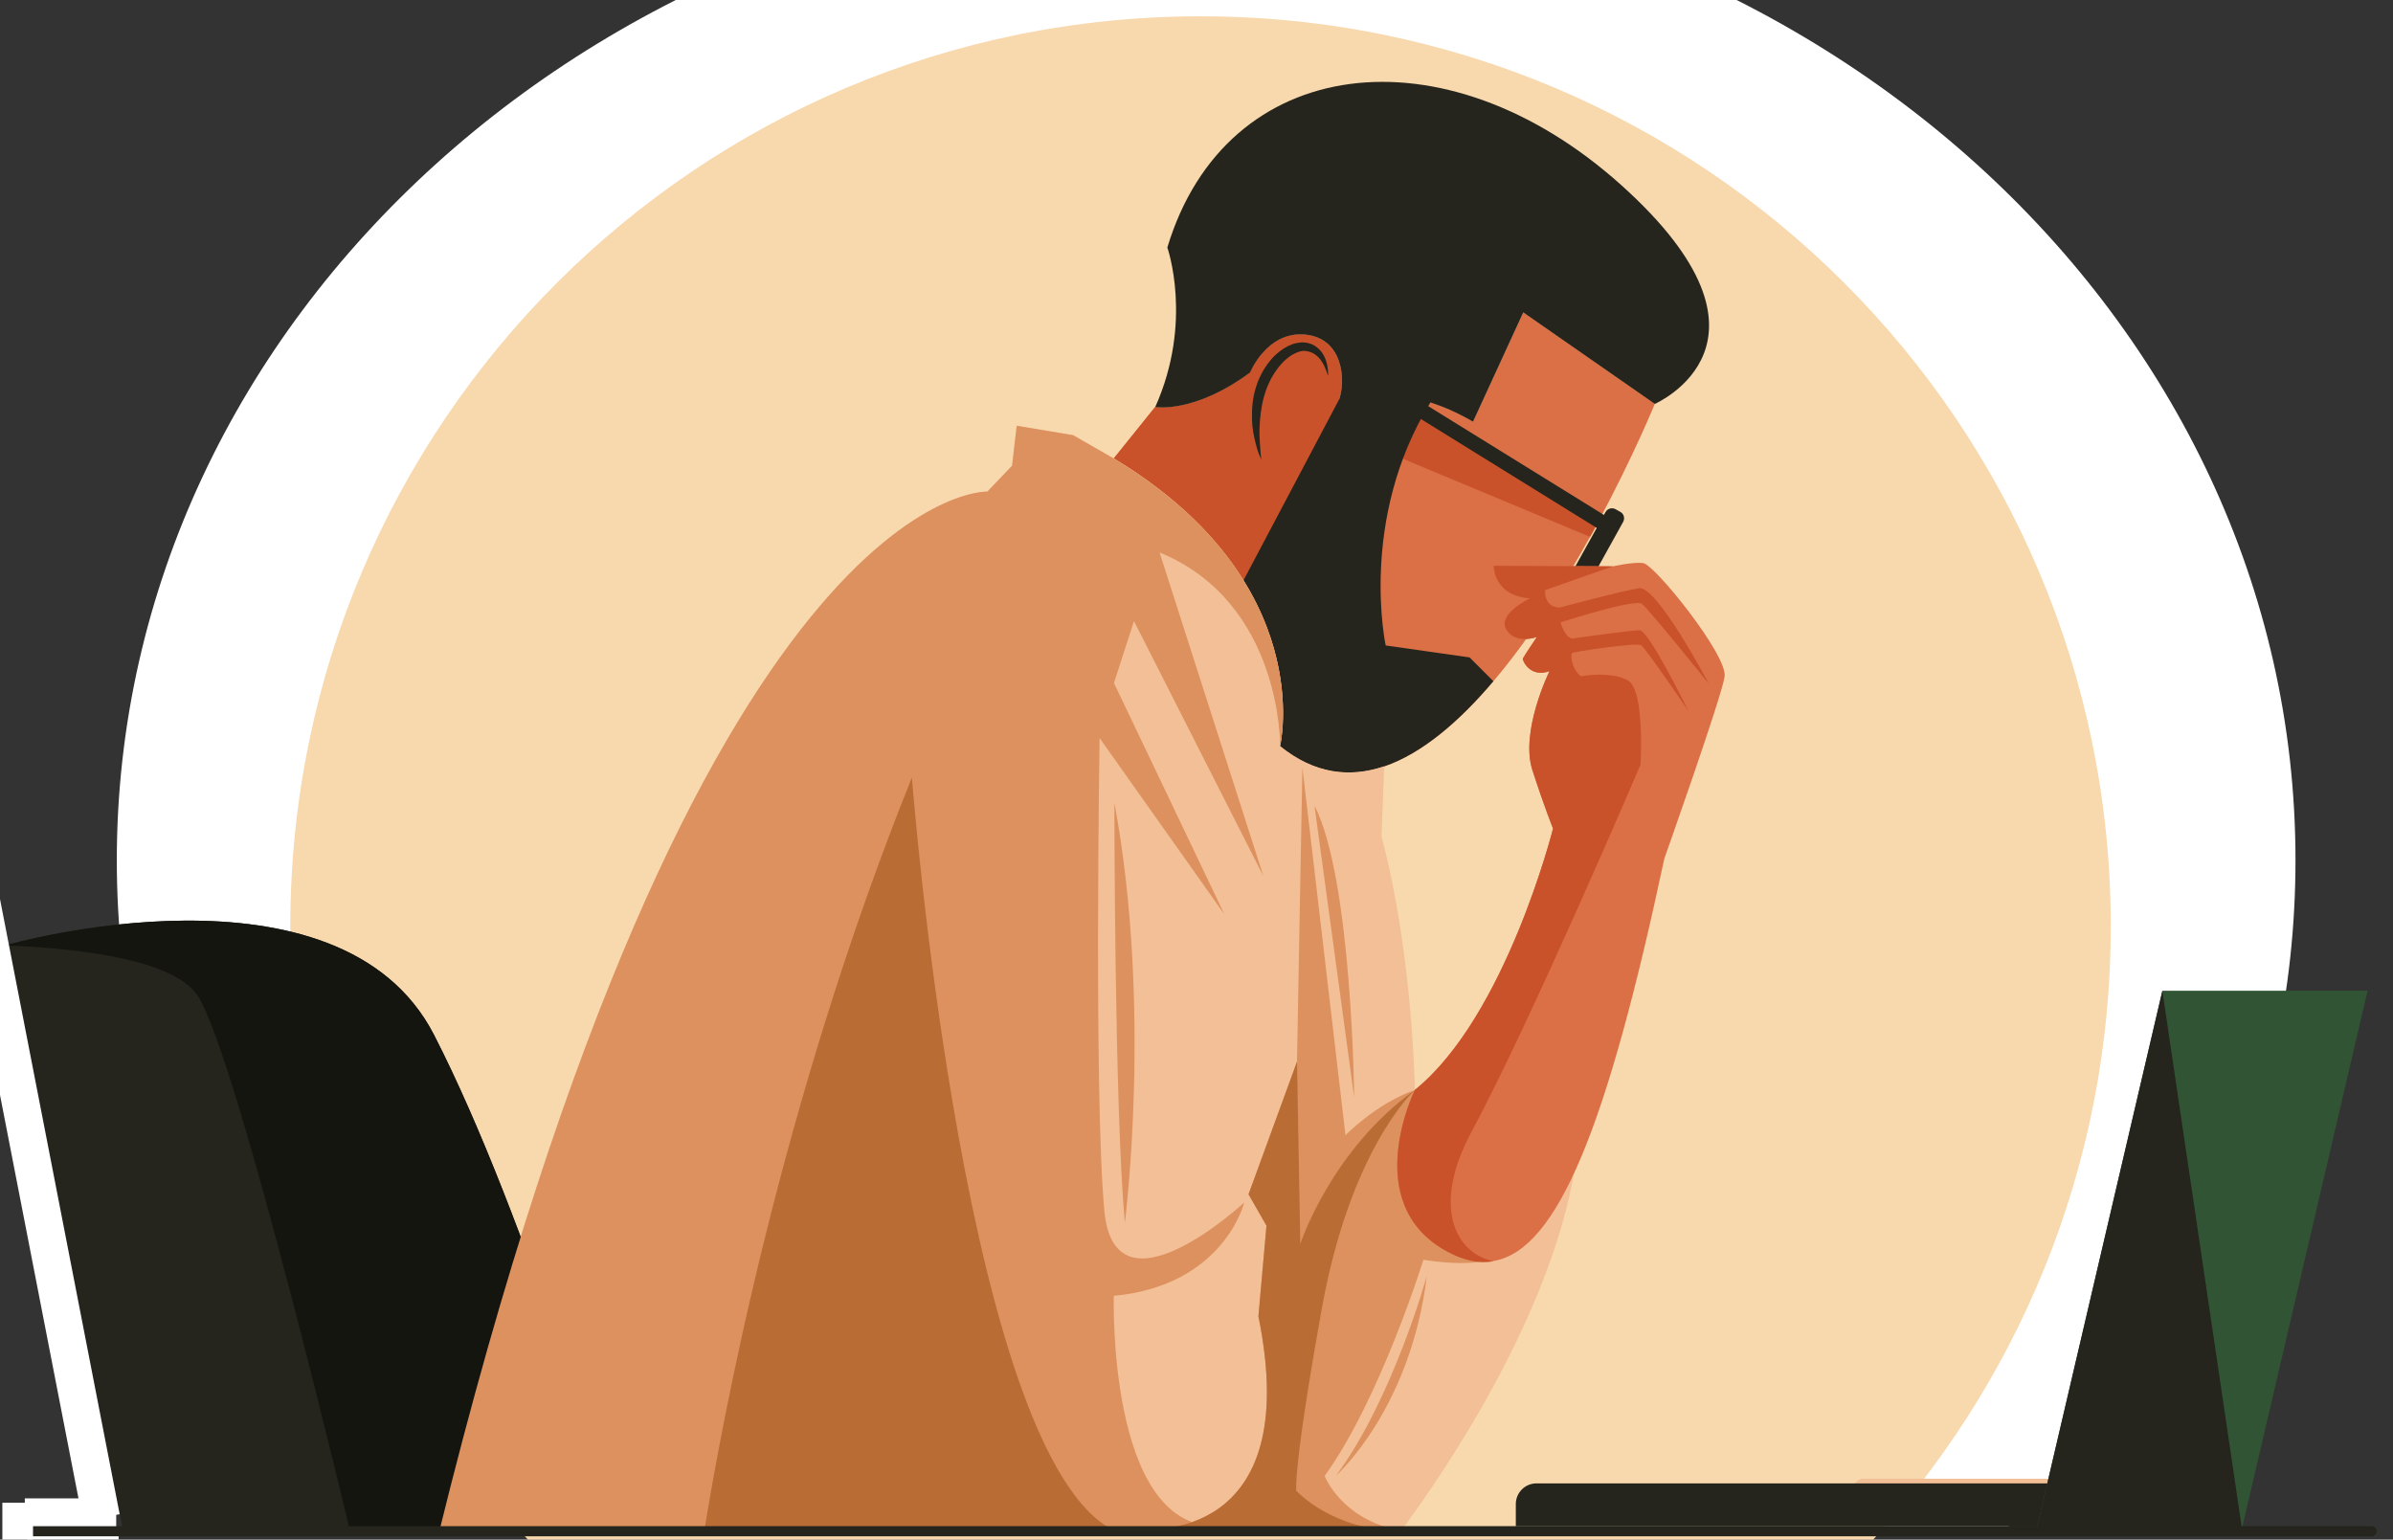
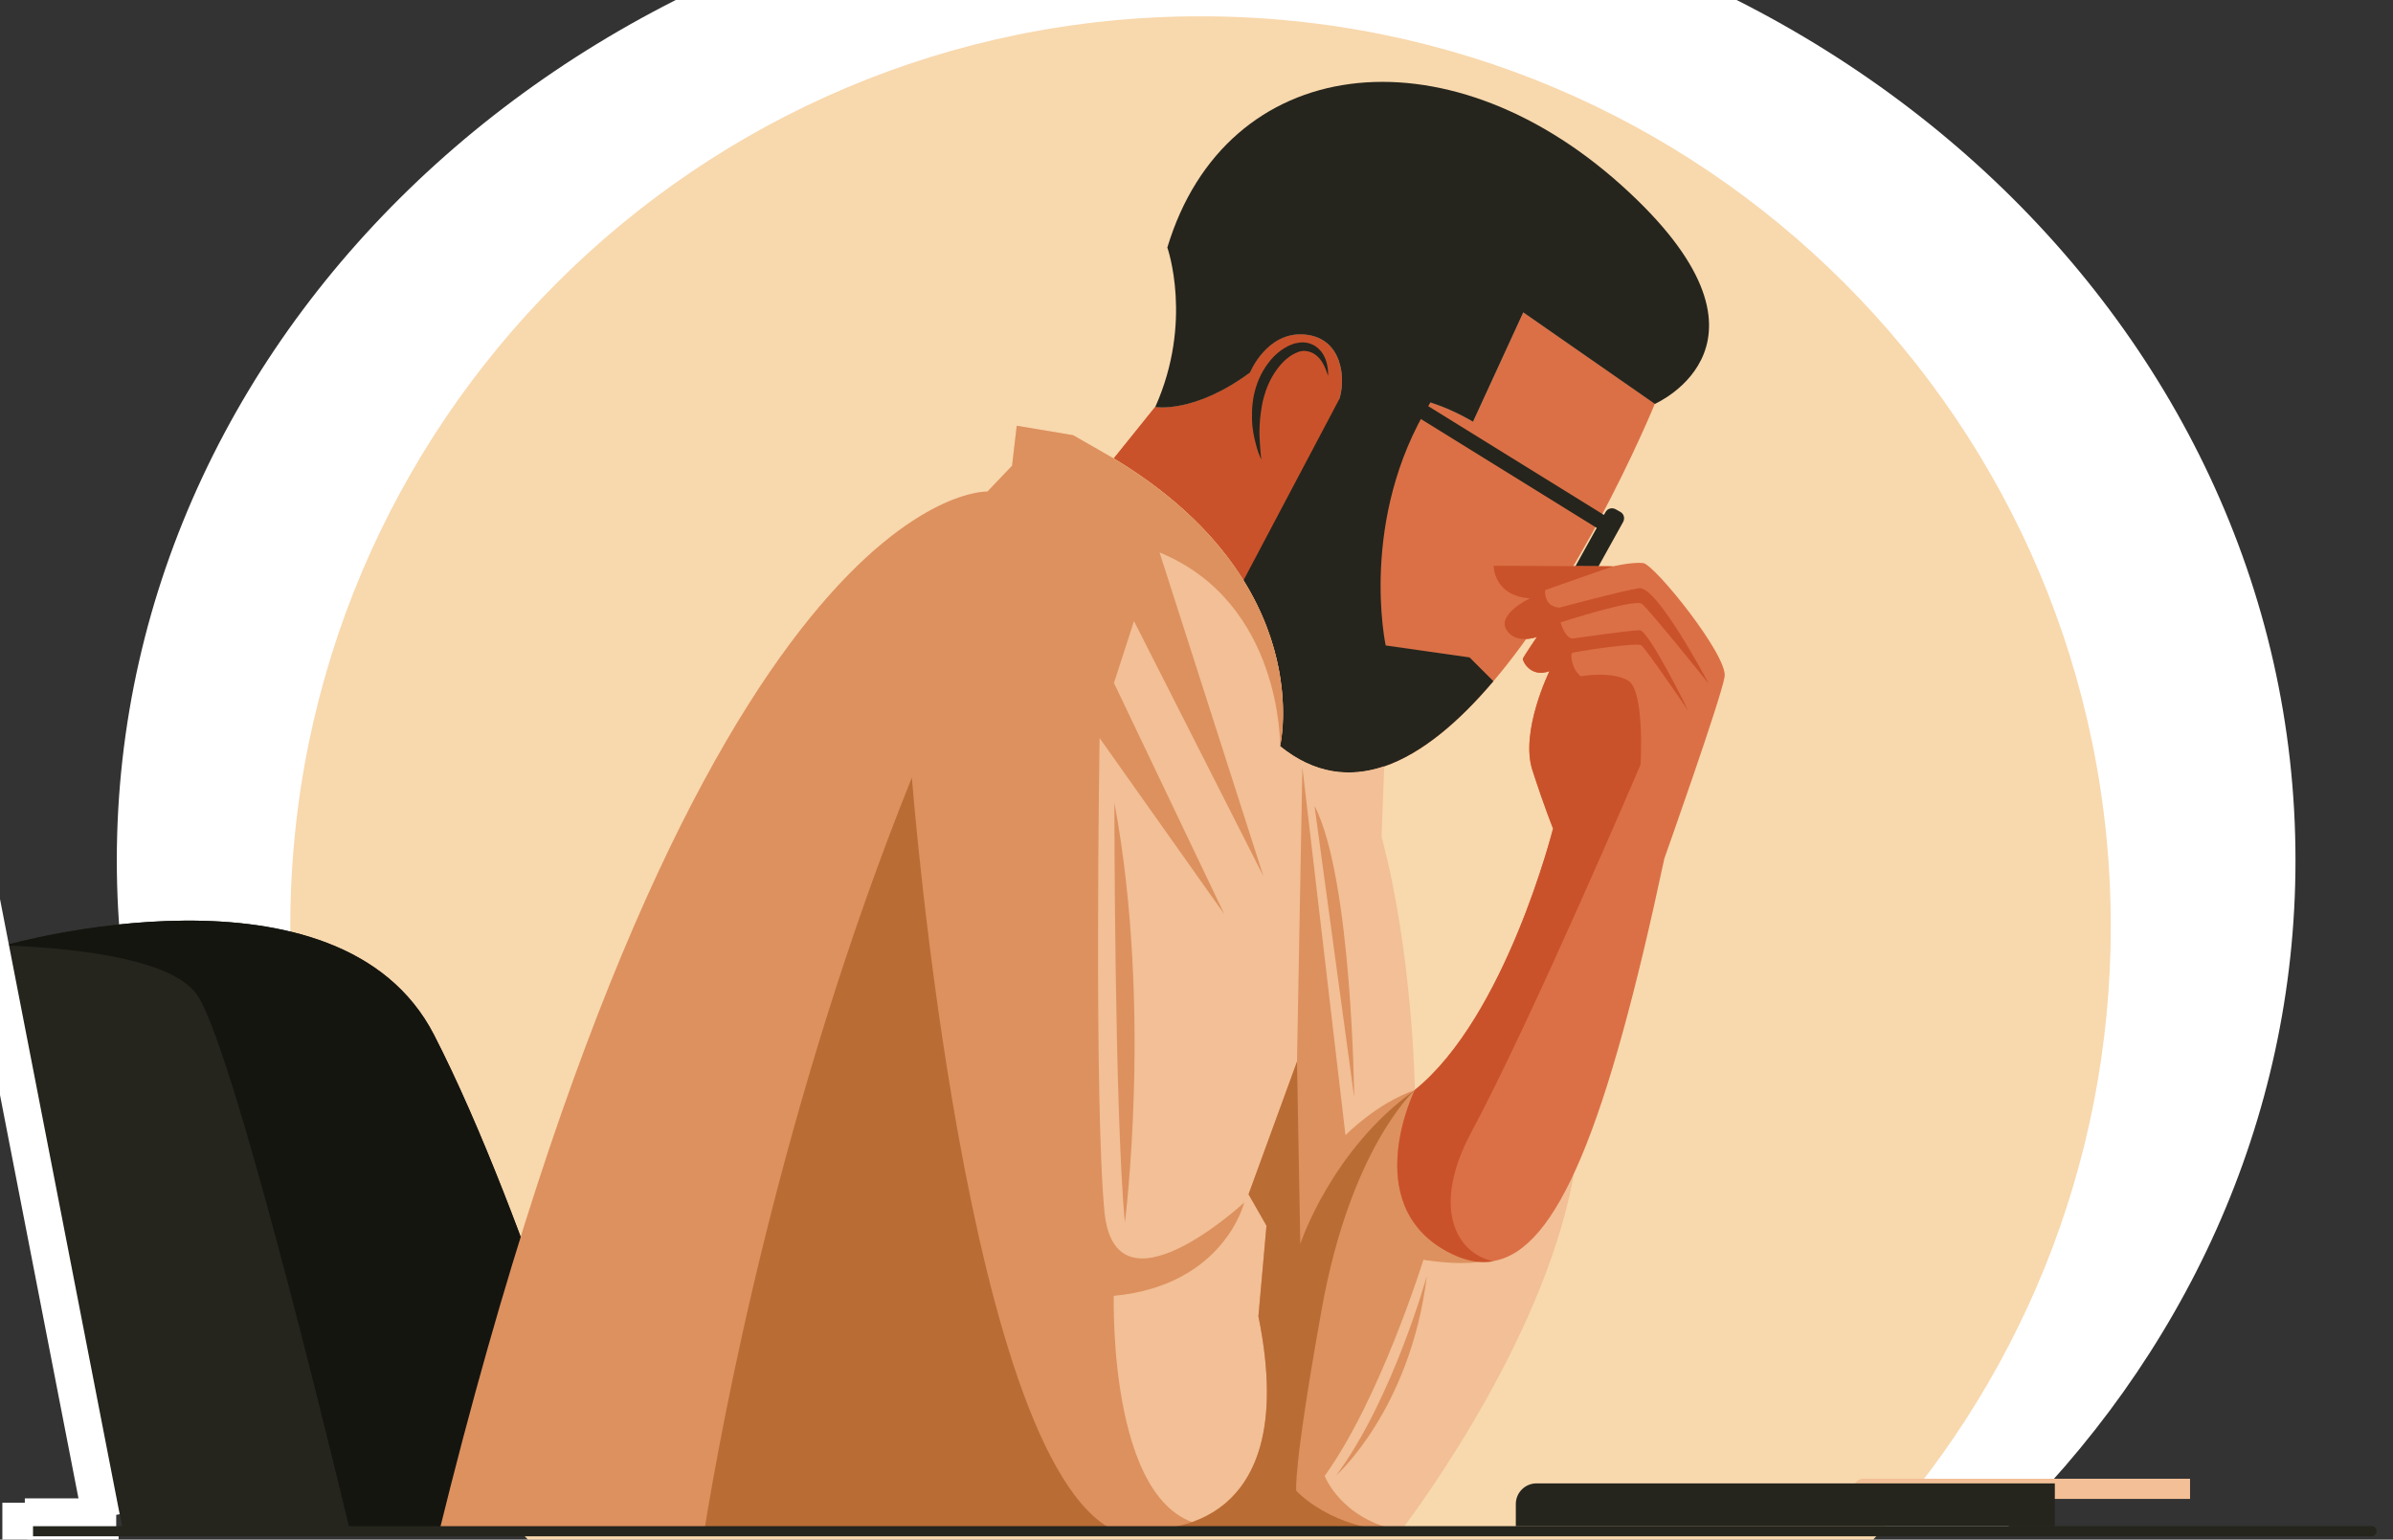
<svg xmlns="http://www.w3.org/2000/svg" version="1.1" id="Layer_1" x="0px" y="0px" viewBox="0 0 1600 1029.5" style="enable-background:new 0 0 1600 1029.5;" xml:space="preserve">
  <rect x="0" y="0" width="1600" height="1029.5" fill="#333333" stroke="none" />
  <style type="text/css">
	.st0{fill:#FFFFFF;}
	.st1{fill:#F8D8AD;}
	.st2{fill:#DB7046;}
	.st3{fill:#CA522A;}
	.st4{fill:#25251D;}
	.st5{fill:#F2BF96;}
	.st6{fill:#DD915E;}
	.st7{fill:#151510;}
	.st8{fill:#BA6C35;}
	.st9{fill:#315534;}
</style>
  <path class="st0" d="M806.5-83.2c-402.2,0-728.4,294.8-728.4,658.5c0,174.5,75.2,333.3,197.7,451.1h1061.3  c122.6-117.8,197.7-276.6,197.7-451.1C1534.9,211.6,1208.7-83.2,806.5-83.2z" />
  <path class="st1" d="M802.7,10.9c-336.1,0-608.6,272.4-608.6,608.6c0,161.3,62.8,308,165.2,416.9h886.8  c102.4-108.9,165.2-255.6,165.2-416.9C1411.3,283.3,1138.8,10.9,802.7,10.9z" />
  <path class="st2" d="M1106.5,269.9c0,0-14.4,35.3-38,79.2c-1.7,3.3-3.5,6.6-5.4,9.9c-17.7,32-39.8,67.3-64.5,96.4  c-22.7,26.8-47.6,48.3-73.1,57c-23,7.8-46.6,5.2-69.6-13.5c0,0,10.7-45.1-17.8-99.3c-2-3.8-4.2-7.7-6.7-11.6  c-16.8-27-43.7-55.6-86.7-81.5l27.6-34.3c0,0,26.1,4.5,63.4-23.1c0,0,11.2-27.6,36.5-25.4c25.4,2.2,27.6,29.8,23.1,43.3  c0,0,15.8-6.1,40.5-2.7c6.3,0.8,13.2,2.3,20.6,4.7c8.9,2.9,18.4,7,28.5,12.9l33.6-73.1L1106.5,269.9L1106.5,269.9z" />
-   <path class="st3" d="M1068.5,349.1c-1.7,3.3-3.5,6.6-5.4,9.9l-164.6-68.7l51.6-17L1068.5,349.1z" />
  <path class="st3" d="M935.9,264.2l-97.8,135.4c-2-3.8-4.2-7.7-6.7-11.6c-16.8-27-43.7-55.6-86.7-81.5l27.6-34.3  c0,0,26.1,4.5,63.4-23.1c0,0,11.2-27.6,36.5-25.4c25.4,2.2,27.6,29.8,23.1,43.3C895.4,266.9,911.2,260.8,935.9,264.2z" />
  <path class="st4" d="M1083.7,123.5c-117.8-105.6-264-88-303.2,42c0,0,17.5,49.6-8.1,106.7c0,0,26.1,4.5,63.4-23.1  c0,0,11.2-27.6,36.5-25.4c25.4,2.2,27.6,29.8,23.1,43.3l-64,121.1c36.7,59.2,24.4,110.9,24.4,110.9c23,18.6,46.6,21.3,69.6,13.5  c25.5-8.7,50.4-30.2,73.1-57l-15.9-15.9l-56.1-8c0,0-18.3-84.4,29.9-162.5c8.9,2.9,18.4,7,28.5,12.9l33.6-73.1l88,61.2  C1106.5,269.9,1201.5,229.1,1083.7,123.5L1083.7,123.5z" />
  <path class="st4" d="M1083.4,342.3l-3.2-1.8c-2.4-1.3-5.4-0.5-6.7,1.9l-1.1,1.9l-144.6-89.5c-2.3-1.4-5.4-0.7-6.8,1.6l0,0  c-1.4,2.3-0.7,5.4,1.6,6.8l145,89.8l-20.1,36.2c-1.3,2.4-0.5,5.4,1.9,6.7l3.2,1.8c2.4,1.3,5.4,0.5,6.7-1.9l25.9-46.7  C1086.6,346.6,1085.8,343.6,1083.4,342.3L1083.4,342.3z" />
  <path class="st5" d="M1053.3,779.2C1036,889.5,949.2,1007,936.7,1023.6c-1,1.3-1.5,2-1.5,2H293.3  c173.6-704.8,366.9-696.9,366.9-696.9l16.5-17.3l3.1-26.7l37.7,6.3l27.2,15.6C882,389.3,855.9,498.9,855.9,498.9  c23,18.6,46.6,21.3,69.6,13.5l-1.8,47.1c20.9,77.8,22.3,169.3,22.3,169.3l11.5-8.7L1053.3,779.2L1053.3,779.2z" />
  <path class="st6" d="M1014.7,818.4l-11.4,21.6c0,0-12.6,8.4-51.6,2.4c0,0-28.8,92.9-66,144.5c0,0,11,29.3,50.9,36.7  c-1,1.3-1.5,2-1.5,2H766.5c-0.1-0.7-0.3-1.3-0.4-2c-0.1-0.4-0.2-0.9-0.3-1.3c0,0,106.7,10.2,75.6-142.1l5.4-60.6l-12-21l32.4-88.7  l3.6-196.7l28.8,245.9c0,0,20.8-21.4,46.4-30.2L1014.7,818.4L1014.7,818.4z" />
  <path class="st4" d="M413.7,1024.4H82.5L4.3,632.2v-0.3c0,0,222.3-63.5,285.9,60.1C353.6,815.6,413.7,1024.4,413.7,1024.4z" />
  <path class="st7" d="M413.7,1024.4h-176l-3.7-0.8c0,0-75-315.4-101.5-357.3C117,641.7,53.9,634.2,4.3,632.2v-0.3  c0,0,222.3-63.5,285.9,60.1C353.6,815.6,413.7,1024.4,413.7,1024.4z" />
  <path class="st6" d="M855.9,498.9c0,0,1.5-95.8-80.6-129.5l69.4,216.4l-86.5-170.5l-13.4,41.4l73.8,154.6l-83.4-117.8  c0,0-3.8,241.8,3.2,316.3s93.5-5.7,93.5-5.7s-13.4,55.4-87.2,62.4c0,0-4.4,154,68.1,154c9.6,0,18,1.9,24.9,5.1H293.3  c173.6-704.8,366.9-696.9,366.9-696.9l16.5-17.3l3.1-26.7l37.7,6.3l27.2,15.6C882,389.3,855.9,498.9,855.9,498.9L855.9,498.9z" />
  <path class="st2" d="M1153.1,452.5c-2.2,14.2-40.3,121.6-40.3,121.6c-38.2,179.4-71.4,261.8-114.2,269.1c-9.9,1.7-20.2-0.6-31.3-6.6  c-58.8-32-21.3-107.8-21.3-107.8c60.8-49.1,92.4-174.8,92.4-174.8s-5.4-13.1-13.8-39s11.4-66.2,11.4-66.2  c-13.1,4.7-18.2-7.4-17.8-8.4c0.3-1,9.4-14.5,9.4-14.5s-14.4,5.4-20.5-5s15.8-20.8,15.8-20.8c-24.5-1.7-24.2-21.8-24.2-21.8  l79.8,0.4c0,0,12.7-3,20.1-2.2C1106.1,377.2,1155.4,438.4,1153.1,452.5L1153.1,452.5z" />
  <path class="st3" d="M1129,475.6c-1-1.4-28.8-42.4-31.8-44.2c-3.1-1.8-44.8,4.3-46.1,5.3c-1.2,0.9-0.3,10.8,5.9,15.5  c0,0,20.1-3.7,31.5,2.8s8.4,56.3,8.4,56.3s-72.4,169.8-113.2,245.9c-26.3,49-11.2,80.7,15,86.2c-9.9,1.7-20.2-0.6-31.3-6.6  c-58.9-32.2-21.4-108-21.4-108c60.8-49.1,92.4-174.8,92.4-174.8s-5.4-13.1-13.8-39s11.4-66.2,11.4-66.2c-13.1,4.7-18.2-7.4-17.8-8.4  c0.3-1,9.4-14.5,9.4-14.5s-14.4,5.4-20.5-5s15.8-20.8,15.8-20.8c-24.5-1.7-24.2-21.8-24.2-21.8l79.8,0.4c0,0-25.3,8.7-45.4,15.9  c0,0-1.2,11.1,9.6,11.7c0,0,41.1-11.1,53.2-13c11.9-1.8,45.6,62,46.7,64c-1.4-1.7-40-49.8-44.8-53.5c-4.9-3.7-54.4,12.4-54.4,12.4  s2.8,9.9,7.7,10.8c0,0,39-5.6,45.2-5.6C1102.4,421.5,1128.2,473.9,1129,475.6L1129,475.6z" />
-   <path class="st5" d="M1062.1,1004.1h24.8c1.1,0,1.9,0.9,1.9,1.9v3.9c0,1.1-0.9,1.9-1.9,1.9h-24.8c-1.1,0-1.9-0.9-1.9-1.9v-3.9  C1060.2,1005,1061,1004.1,1062.1,1004.1z" />
-   <path class="st5" d="M1106.2,1004.1h24.8c1.1,0,1.9,0.9,1.9,1.9v3.9c0,1.1-0.9,1.9-1.9,1.9h-24.8c-1.1,0-1.9-0.9-1.9-1.9v-3.9  C1104.2,1005,1105.1,1004.1,1106.2,1004.1z" />
  <path class="st8" d="M750.1,1025.5H470.6c11.8-73.3,51-286.8,139.1-505.6C609.7,520,646,990.5,750.1,1025.5z" />
  <path class="st8" d="M883.8,875c-19.4,107.8-17.1,121.8-17.1,121.8s24.1,26.8,70,26.8H766.1c-0.1-0.4-0.2-0.9-0.3-1.3  c0,0,106.7,10.2,75.6-142.1l5.4-60.6l-12-21l32.4-88.7l2.2,121.9c0,0,20.6-62.9,76.6-102.9C944.3,730.4,902.8,769.4,883.8,875  L883.8,875z" />
  <path class="st6" d="M745.1,536.8c0,0,0,204.4,7,280.8C752.1,817.6,770.6,673.7,745.1,536.8z" />
  <path class="st6" d="M878.9,538.8l26.5,194.8C905.5,733.6,903.9,587.1,878.9,538.8L878.9,538.8z" />
  <path class="st6" d="M954,853.2c0,0-22.7,82.2-60.6,133.4C893.3,986.6,943,942.8,954,853.2z" />
  <path class="st4" d="M887.9,251.3c0,0-0.1-0.5-0.4-1.3c-0.2-0.8-0.7-2-1.3-3.5s-1.4-3.2-2.6-5c-1.2-1.8-2.8-3.5-4.8-4.8  s-4.4-2-7.2-2.1c-1,0.1-2.4,0.3-3.7,0.8s-2.7,1.2-4,1.9c-2.6,1.6-5.1,3.7-7.3,6.2s-4.2,5.3-5.9,8.2c-1.7,3-3.1,6.1-4.3,9.4  c-1.1,3.2-2,6.5-2.6,9.8c-0.6,3.2-1,6.4-1.3,9.5c-0.1,1.5-0.2,3-0.3,4.5c0,1.5-0.1,2.9-0.1,4.2c0,1.4,0,2.7,0.1,3.9  c0.1,1.2,0.1,2.4,0.2,3.5c0.1,2.2,0.3,4.2,0.4,5.8c0.3,3.2,0.5,5.1,0.5,5.1s-0.2-0.4-0.5-1.2c-0.3-0.8-0.8-2-1.4-3.5  c-0.5-1.6-1.2-3.4-1.7-5.7c-0.3-1.1-0.6-2.3-0.9-3.6c-0.2-1.3-0.5-2.6-0.8-4c-0.2-1.4-0.4-2.9-0.6-4.4c-0.1-1.5-0.3-3.1-0.3-4.8  c-0.1-3.3,0-6.8,0.4-10.4s1.1-7.3,2.3-11c1.1-3.7,2.7-7.3,4.7-10.8c2-3.4,4.4-6.7,7.1-9.5c2.8-2.8,5.9-5.2,9.4-7  c1.8-0.8,3.5-1.6,5.4-2s3.8-0.7,5.9-0.5c0.4,0.1,0.8,0.1,1.2,0.2c0.3,0,0.1,0,0.2,0l0,0h0.1h0.2l0.3,0.1l0.7,0.2  c0.4,0.1,0.9,0.3,1.3,0.4c0.4,0.1,0.8,0.4,1.2,0.5c0.8,0.4,1.6,0.7,2.2,1.3c0.7,0.5,1.4,0.9,1.9,1.5c2.4,2.1,3.7,4.6,4.6,6.9  c0.9,2.2,1.3,4.3,1.5,5.9c0.3,1.6,0.2,3,0.3,3.8C887.9,250.8,887.9,251.3,887.9,251.3L887.9,251.3z" />
  <path class="st5" d="M1245.9,988.8h218.4v13.5h-224.8v-7C1239.4,991.7,1242.3,988.8,1245.9,988.8z" />
  <path class="st4" d="M1027.3,991.9h346.6v28.7h-360.4v-14.9C1013.5,998.1,1019.7,991.9,1027.3,991.9z" />
-   <polygon class="st9" points="1499,1022.1 1361.8,1022.1 1445.8,662.5 1583,662.5 " />
-   <polygon class="st4" points="1445.8,662.5 1499,1022.1 1361.8,1022.1 " />
  <path class="st4" d="M1585.9,1027.3H23c-1.8,0-3.2-1.5-3.2-3.4l0,0c0-1.9,1.4-3.4,3.2-3.4h1562.8c1.8,0,3.2,1.5,3.2,3.4l0,0  C1589.1,1025.8,1587.6,1027.3,1585.9,1027.3z" />
  <rect x="14.3" y="590.3" transform="matrix(0.982 -0.191 0.191 0.982 -153.107 19.921)" class="st0" width="25" height="428.1" />
  <rect x="37.9" y="980.6" transform="matrix(6.123234e-17 -1 1 6.123234e-17 -964 1058.419)" class="st0" width="18.6" height="61.1" />
  <rect x="47.7" y="997.8" transform="matrix(6.123234e-17 -1 1 6.123234e-17 -979.597 1077.081)" class="st0" width="2.1" height="61.1" />
  <rect x="-0.5" y="1006.9" transform="matrix(6.123234e-17 -1 1 6.123234e-17 -1005.323 1028.935)" class="st0" width="24.6" height="20.5" />
</svg>